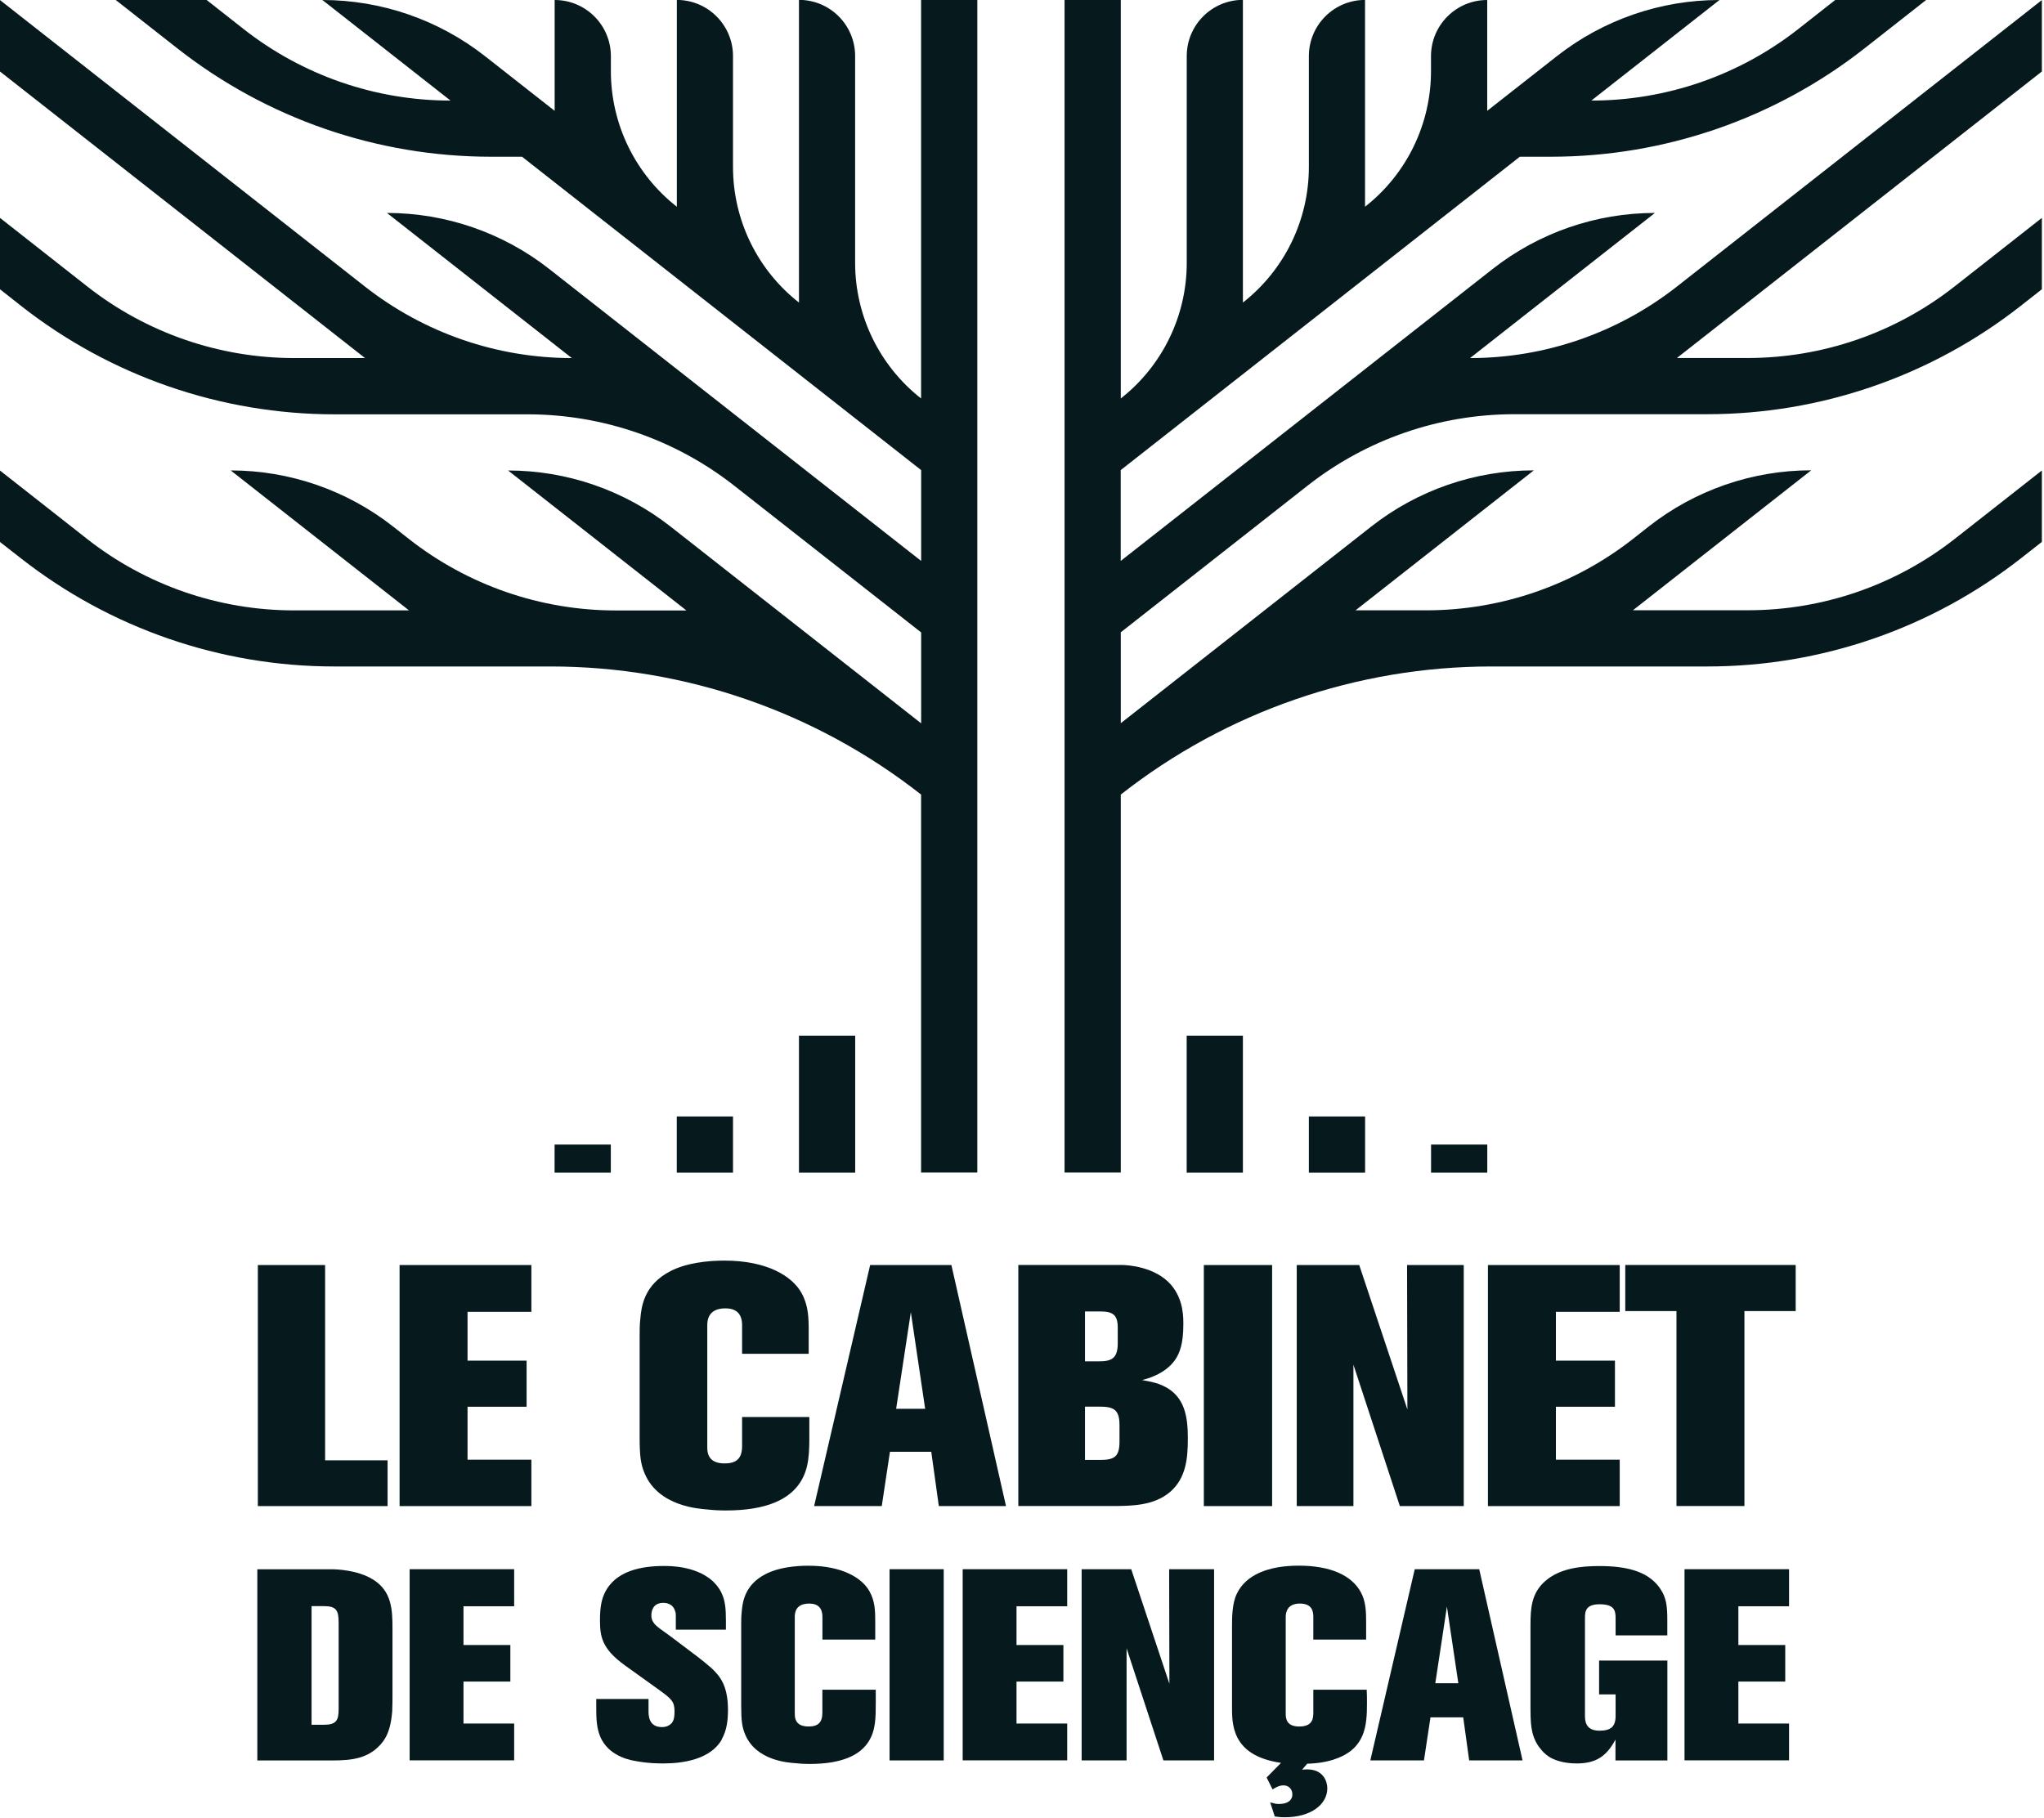
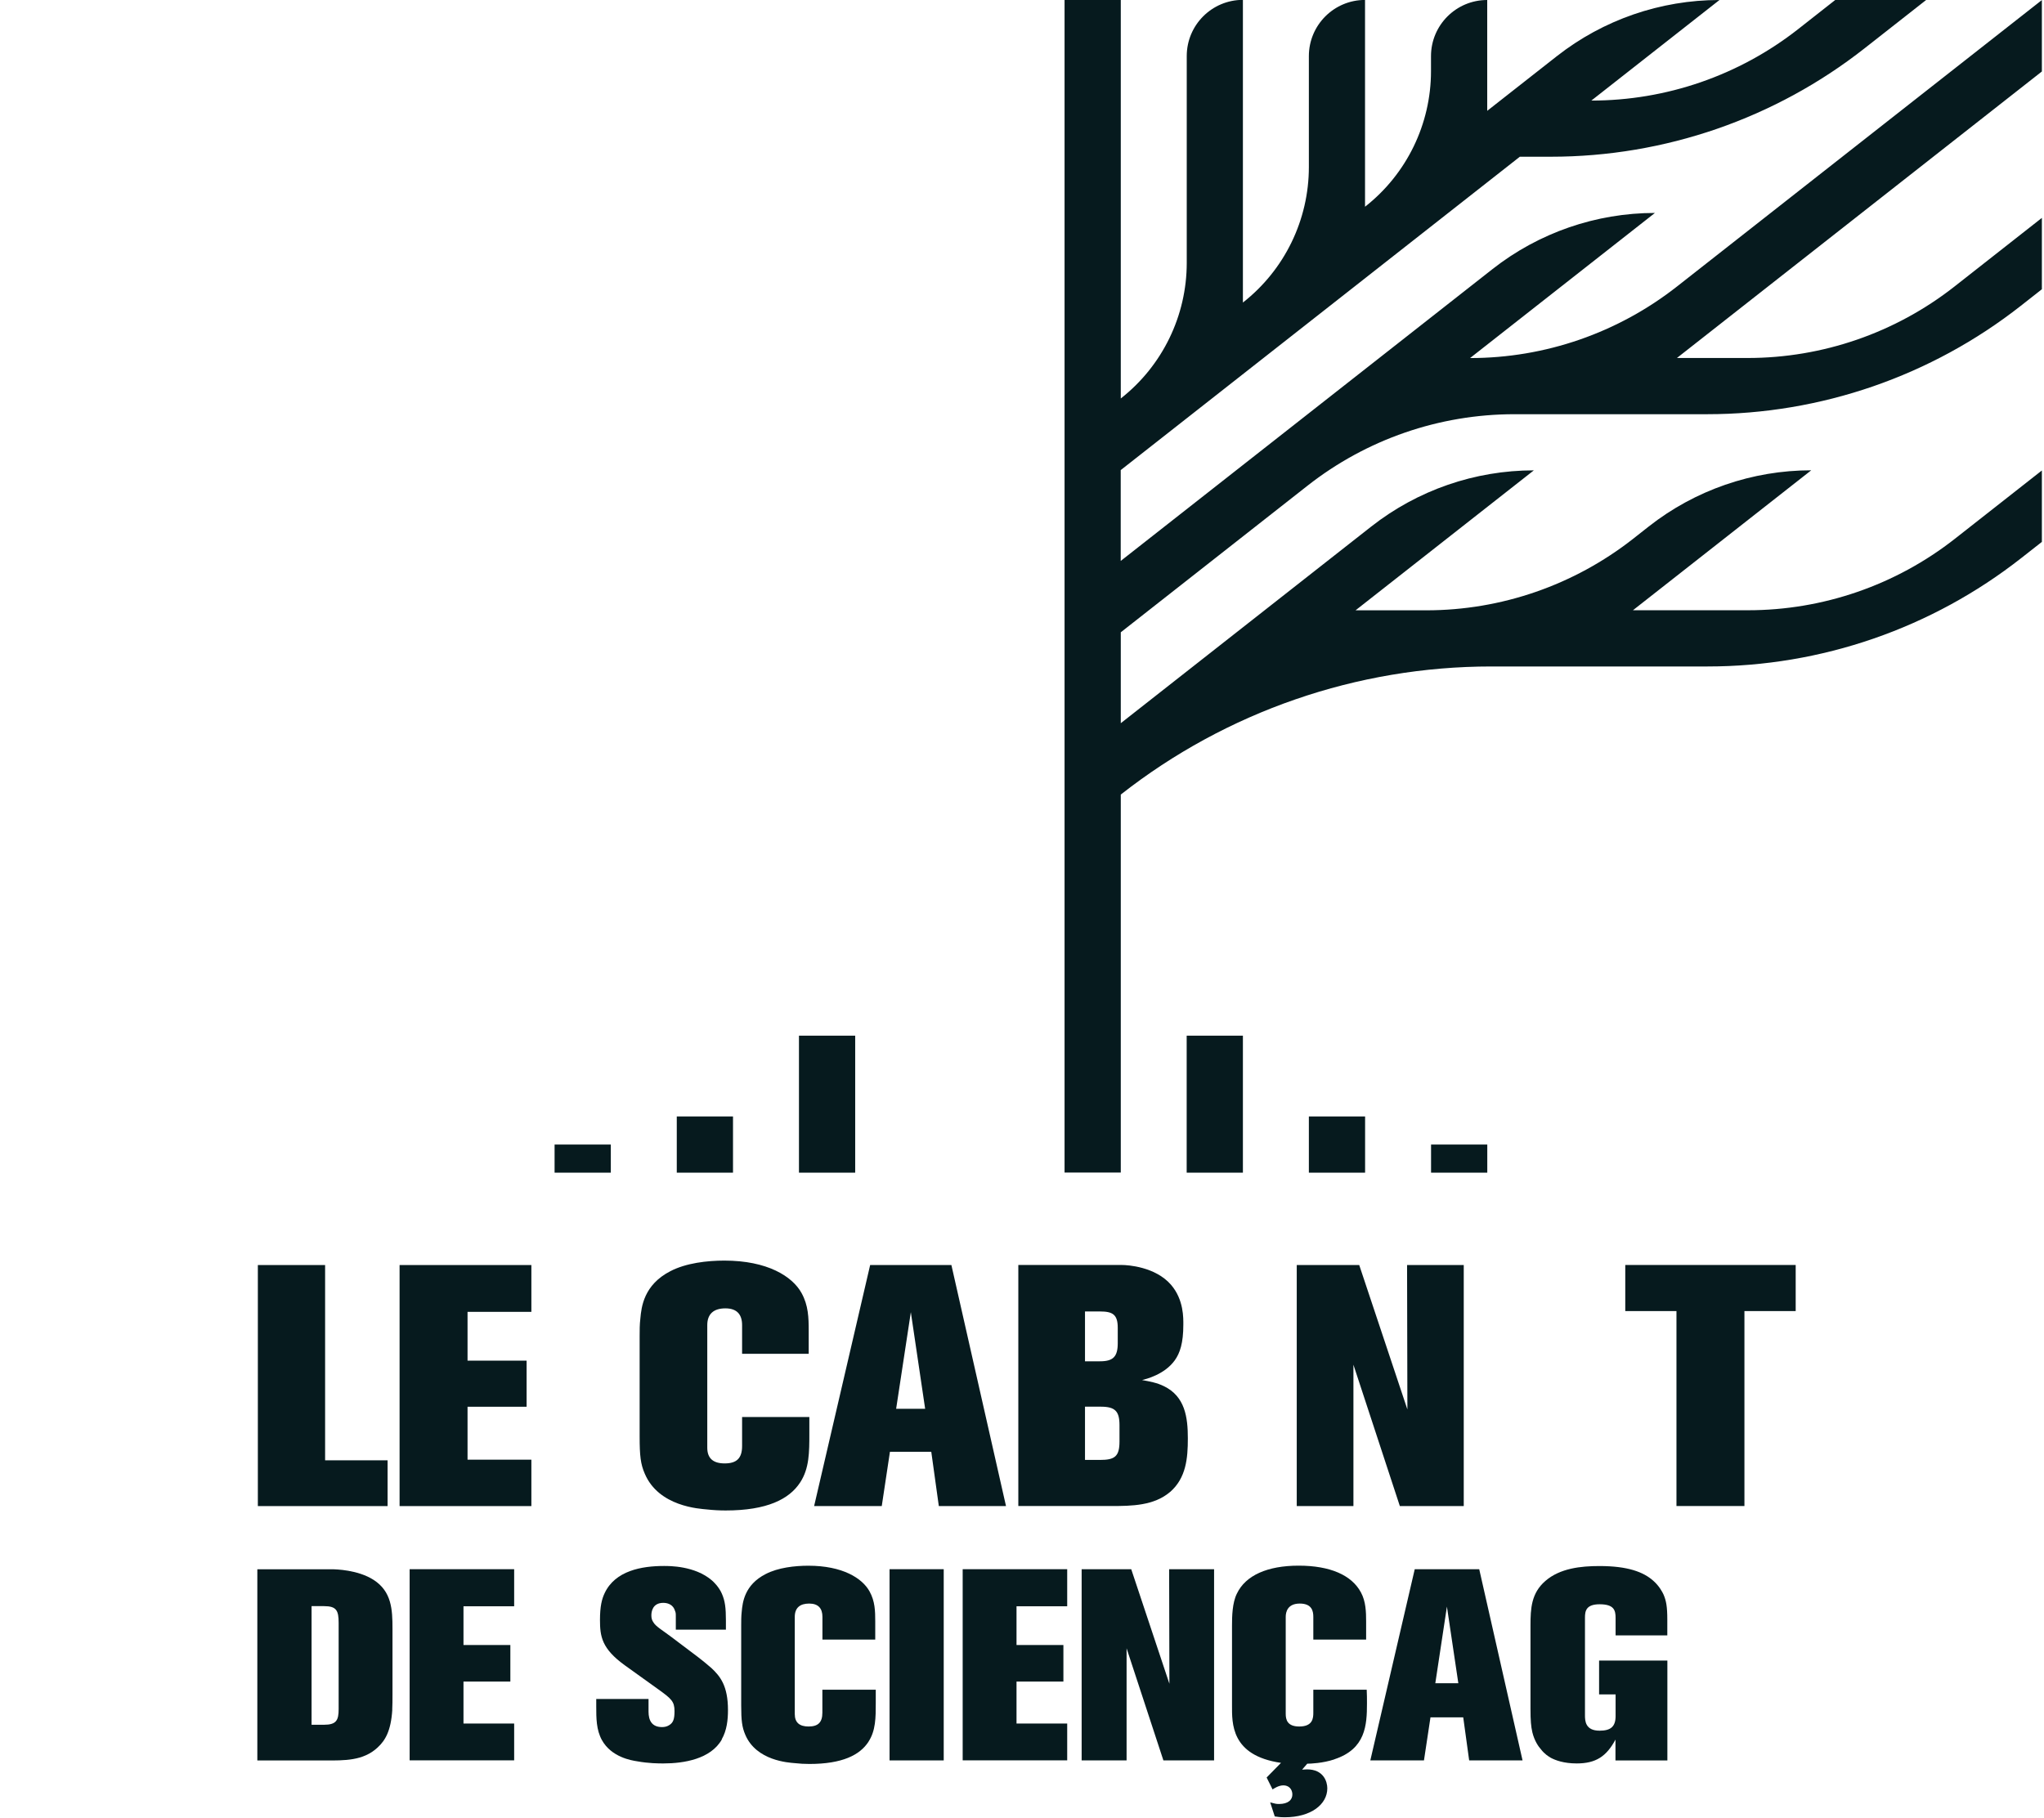
<svg xmlns="http://www.w3.org/2000/svg" width="317" height="282" viewBox="0 0 317 282" fill="none">
  <g clip-path="url(#clip0_2632_237)">
    <path d="M316.67 0.01L260.07 44.45C250.92 51.63 239.63 55.541 228 55.541H227.99L256.66 33.031C247.53 33.031 238.65 36.1 231.47 41.74L173.81 87.01V72.921L235.71 24.311H240.53C258.17 24.311 275.31 18.39 289.18 7.49L298.72 0H284.62L278.87 4.52C269.72 11.7 258.43 15.601 246.8 15.601L266.67 0C257.52 0 248.64 3.07 241.44 8.72L230.65 17.191V0H230.64C225.83 0 221.93 3.9 221.93 8.71V11.04C221.93 19.241 218.16 27 211.71 32.06H211.7V-0.01C206.89 -0.01 202.99 3.89 202.99 8.7V25.901C202.99 34.111 199.22 41.87 192.76 46.931V-0.02C187.95 -0.02 184.05 3.88 184.05 8.69V40.77C184.05 48.98 180.28 56.74 173.82 61.81V-0.02H165.1V181.88H173.82V123.25C190.21 110.38 210.45 103.38 231.29 103.38H264.83C282.47 103.38 299.6 97.46 313.48 86.561L316.68 84.05V72.971L303.17 83.581C294.02 90.76 282.73 94.66 271.1 94.66H253.25L280.9 72.951C271.77 72.951 262.89 76.02 255.71 81.66L253.27 83.581C244.12 90.76 232.83 94.671 221.2 94.671H210.23L237.88 72.96C228.74 72.96 219.86 76.031 212.67 81.671L173.82 112.18V98.081L202.78 75.341C211.93 68.15 223.23 64.251 234.86 64.251H264.75C282.4 64.251 299.53 58.331 313.41 47.431L316.68 44.861V33.791L303.11 44.45C293.96 51.63 282.67 55.531 271.04 55.531H260.07L316.68 11.081V0.01H316.67Z" fill="#061A1E" />
-     <path d="M0 0.01L56.6 44.45C65.75 51.63 77.04 55.541 88.67 55.541H88.68L60.01 33.031C69.14 33.031 78.02 36.1 85.2 41.74L142.86 87.01V72.921L80.96 24.311H76.14C58.5 24.311 41.36 18.39 27.49 7.49L17.95 0H32.05L37.8 4.52C46.95 11.7 58.24 15.601 69.87 15.601L50 0C59.15 0 68.03 3.07 75.23 8.72L86.02 17.191V0H86.03C90.84 0 94.74 3.9 94.74 8.71V11.04C94.74 19.241 98.51 27 104.96 32.06H104.97V-0.01C109.78 -0.01 113.68 3.89 113.68 8.7V25.901C113.68 34.111 117.45 41.87 123.91 46.931V-0.02C128.72 -0.02 132.62 3.88 132.62 8.69V40.77C132.62 48.98 136.39 56.74 142.85 61.81V-0.02H151.57V181.88H142.85V123.25C126.46 110.38 106.22 103.38 85.38 103.38H51.84C34.2 103.38 17.07 97.46 3.19 86.561L0 84.07V72.99L13.51 83.6C22.66 90.781 33.95 94.68 45.58 94.68H63.43L35.78 72.971C44.91 72.971 53.79 76.04 60.97 81.68L63.41 83.6C72.56 90.781 83.85 94.691 95.48 94.691H106.45L78.8 72.981C87.94 72.981 96.82 76.05 104.01 81.691L142.86 112.2V98.1L113.9 75.361C104.75 68.171 93.45 64.27 81.82 64.27H51.93C34.28 64.27 17.15 58.35 3.27 47.45L0 44.87V33.8L13.57 44.461C22.72 51.641 34.01 55.541 45.64 55.541H56.61L0 11.091V0.01Z" fill="#061A1E" />
    <path d="M39.99 233.62V196.23H50.42V226.52H60.11V233.62H39.98H39.99Z" fill="#061A1E" />
    <path d="M61.97 233.62V196.23H82.41V203.49H72.51V211.06H81.67V218.21H72.51V226.42H82.41V233.62H61.97Z" fill="#061A1E" />
    <path d="M124.09 229.96C122.4 232.55 118.95 234.3 112.54 234.3C111.59 234.3 110.63 234.25 109.63 234.14C108.52 234.03 102.16 233.72 99.99 228.58C99.35 227.1 99.2 225.83 99.2 222.81V207.24C99.2 206.34 99.2 205.44 99.31 204.54C99.47 202.74 99.84 199.3 103.97 197.18C106.41 195.91 109.69 195.54 112.34 195.54C119.01 195.54 122.88 197.98 124.31 200.57C125.37 202.48 125.42 204.38 125.42 206.45V210H115.09V205.55C115.09 203.91 114.3 202.95 112.5 202.95C110.7 202.95 109.69 203.8 109.69 205.55V224.56C109.69 226.25 110.64 227 112.39 227C114.24 227 115.09 226.21 115.09 224.3V219.8H125.52V222.39C125.52 225.25 125.52 227.79 124.09 229.96Z" fill="#061A1E" />
    <path d="M145.6 233.62L144.43 225.2H138.02L136.75 233.62H126.26L134.95 196.23H147.55L156.02 233.62H145.59H145.6ZM141.26 203.54L138.98 218.53H143.48L141.26 203.54Z" fill="#061A1E" />
    <path d="M181.45 231.44C178.96 233.56 175.52 233.61 172.39 233.61H157.93V196.22H173.98C174.88 196.22 179.17 196.48 181.61 199.29C183.62 201.62 183.52 204.53 183.52 205.49C183.52 208.35 182.99 209.89 182.2 211C180.61 213.22 177.75 213.91 177.12 214.07C178.29 214.28 179.45 214.49 180.51 215.02C183.79 216.61 184.22 219.84 184.22 223.12C184.22 226.19 183.96 229.26 181.47 231.43L181.45 231.44ZM173.35 205.97C173.35 203.9 172.56 203.43 170.6 203.43H168.27V211.16H170.6C172.61 211.16 173.35 210.47 173.35 208.35V205.97ZM173.62 221.06C173.62 218.89 172.93 218.2 170.71 218.2H168.27V226.46H170.6C172.88 226.46 173.62 225.93 173.62 223.6V221.06Z" fill="#061A1E" />
-     <path d="M186.7 233.62V196.23H197.29V233.62H186.7Z" fill="#061A1E" />
    <path d="M217.1 233.62L209.9 211.69V233.62H201.11V196.23H210.8L218.27 218.63L218.22 196.23H227.01V233.62H217.11H217.1Z" fill="#061A1E" />
-     <path d="M230.76 233.62V196.23H251.2V203.49H241.3V211.06H250.46V218.21H241.3V226.42H251.2V233.62H230.76Z" fill="#061A1E" />
    <path d="M270.54 203.37V233.61H260V203.37H252.06V196.22H278.49V203.37H270.55H270.54Z" fill="#061A1E" />
    <path d="M60.84 265.22C60.63 268.5 59.75 269.97 58.57 271.06C56.34 273.16 53.36 273.08 50.5 273.08H39.91V243.42H51.42C52.09 243.42 55.49 243.5 57.93 245.06C60.75 246.87 60.87 249.68 60.87 252.62V262.87C60.87 263.67 60.87 264.47 60.83 265.22H60.84ZM52.52 251.74C52.52 249.81 52.18 249.14 50.25 249.14H48.32V267.54H50.25C52.18 267.54 52.52 266.83 52.52 265.1V251.74Z" fill="#061A1E" />
    <path d="M63.53 273.07V243.41H79.74V249.16H71.88V255.17H79.15V260.84H71.88V267.35H79.74V273.06H63.53V273.07Z" fill="#061A1E" />
    <path d="M111.96 269.8C110.24 272.87 106.04 273.54 102.89 273.54C102.18 273.54 100.62 273.54 98.77 273.2C97.93 273.07 94.82 272.57 93.35 269.92C92.47 268.32 92.47 266.52 92.47 264.67V263.54H100.58V265.51C100.58 266.85 101.08 267.9 102.68 267.9C103.06 267.9 103.44 267.82 103.77 267.61C104.4 267.23 104.61 266.69 104.61 265.43C104.61 263.92 104.11 263.5 102.13 262.07L96.92 258.33C93.31 255.73 93.05 253.83 93.05 251.27C93.05 249.17 93.34 248.04 93.76 247.15C95.4 243.62 99.56 242.91 102.96 242.91C103.8 242.91 107.75 242.87 110.4 245.14C110.69 245.39 111.49 246.15 111.95 247.2C112.45 248.33 112.58 249.43 112.58 251.36V252.79H104.81V250.82C104.81 250.23 104.81 250.19 104.68 249.85C104.43 249.01 103.71 248.63 102.87 248.63C101.19 248.63 101.02 250.02 101.02 250.56C101.02 251.02 101.1 251.32 101.36 251.69C101.74 252.32 102.79 252.91 104.17 253.96L108.24 257.03C108.95 257.58 109.67 258.16 110.34 258.75C111.68 260.01 112.9 261.48 112.9 265.26C112.9 266.77 112.73 268.41 111.93 269.8H111.96Z" fill="#061A1E" />
    <path d="M134.69 270.18C133.35 272.24 130.62 273.62 125.53 273.62C124.77 273.62 124.02 273.58 123.22 273.49C122.34 273.41 117.3 273.15 115.58 269.08C115.08 267.9 114.95 266.9 114.95 264.5V252.15C114.95 251.44 114.95 250.72 115.03 250.01C115.16 248.58 115.45 245.85 118.73 244.17C120.66 243.16 123.27 242.87 125.37 242.87C130.66 242.87 133.73 244.8 134.86 246.86C135.7 248.37 135.74 249.88 135.74 251.52V254.33H127.55V250.8C127.55 249.5 126.92 248.74 125.49 248.74C124.06 248.74 123.26 249.41 123.26 250.8V265.88C123.26 267.22 124.02 267.81 125.4 267.81C126.87 267.81 127.54 267.18 127.54 265.67V262.1H135.82V264.16C135.82 266.43 135.82 268.44 134.69 270.17V270.18Z" fill="#061A1E" />
-     <path d="M137.96 273.07V243.41H146.36V273.07H137.96Z" fill="#061A1E" />
+     <path d="M137.96 273.07V243.41H146.36V273.07H137.96" fill="#061A1E" />
    <path d="M149.3 273.07V243.41H165.51V249.16H157.65V255.17H164.92V260.84H157.65V267.35H165.51V273.06H149.3V273.07Z" fill="#061A1E" />
    <path d="M180.43 273.07L174.72 255.68V273.07H167.75V243.41H175.44L181.36 261.18L181.32 243.41H188.29V273.07H180.43Z" fill="#061A1E" />
    <path d="M206.94 272.91C205.18 273.5 203.24 273.58 202.74 273.58L201.94 274.5C202.19 274.5 202.44 274.46 202.7 274.46C205.26 274.46 205.85 276.35 205.85 277.4C205.85 279.88 203.33 281.89 199.25 281.89C198.41 281.89 198.12 281.81 197.7 281.76L196.99 279.58C197.79 279.79 197.91 279.83 198.37 279.83C199.8 279.83 200.47 279.16 200.43 278.28C200.39 277.48 199.84 276.94 199.04 276.94C198.28 276.94 197.57 277.44 197.36 277.57L196.44 275.72L198.67 273.45C190.86 272.32 191.07 267.28 191.07 264.5V252.15C191.07 250.72 191.11 248.62 191.83 247.19C193.17 244.38 196.54 242.86 201.41 242.86C206.28 242.86 209.64 244.33 211.07 247.02C211.83 248.41 211.87 250.09 211.87 251.52V254.33H203.68V250.8C203.68 249.92 203.47 248.74 201.58 248.74C199.69 248.74 199.4 250.04 199.4 250.8V265.84C199.4 266.76 199.65 267.81 201.5 267.81C203.6 267.81 203.68 266.51 203.68 265.67V262.1H211.96C212 262.81 212 263.53 212 264.24C212 267.6 211.79 271.3 206.96 272.89L206.94 272.91Z" fill="#061A1E" />
    <path d="M227.85 273.07L226.93 266.39H221.85L220.84 273.07H212.52L219.41 243.41H229.41L236.13 273.07H227.85ZM224.4 249.21L222.6 261.1H226.17L224.4 249.21Z" fill="#061A1E" />
    <path d="M250.54 273.07V269.84C249.15 272.44 247.51 273.54 244.53 273.54C242.51 273.54 241.21 273.04 240.5 272.66C240.16 272.45 239.57 272.11 238.99 271.36C238.61 270.94 237.98 270.06 237.65 268.71C237.44 267.79 237.36 266.9 237.36 265.01V252.16C237.36 249.47 237.49 247.12 239.67 245.23C241.94 243.26 245.17 242.92 248.07 242.92C252.44 242.92 254.87 243.84 256.39 245.19C257.31 245.99 257.82 246.95 257.99 247.33C258.41 248.3 258.58 249.22 258.58 251.24V253.68H250.56V250.99C250.56 249.81 250.35 248.85 248.08 248.85C245.98 248.85 245.81 249.9 245.81 250.91V266.07C245.81 266.91 245.85 268.46 248.08 268.46C249.8 268.46 250.56 267.83 250.56 266.19V262.83H248V257.58H258.59V273.08H250.57L250.54 273.07Z" fill="#061A1E" />
-     <path d="M261.25 273.07V243.41H277.46V249.16H269.6V255.17H276.87V260.84H269.6V267.35H277.46V273.06H261.25V273.07Z" fill="#061A1E" />
    <path d="M192.76 160.65H184.04V181.9H192.76V160.65Z" fill="#061A1E" />
    <path d="M211.71 173.181H202.99V181.901H211.71V173.181Z" fill="#061A1E" />
    <path d="M230.66 177.54H221.94V181.9H230.66V177.54Z" fill="#061A1E" />
    <path d="M123.91 181.9H132.63V160.65H123.91V181.9Z" fill="#061A1E" />
    <path d="M104.96 181.9H113.68V173.18H104.96V181.9Z" fill="#061A1E" />
    <path d="M86.01 181.9H94.73V177.54H86.01V181.9Z" fill="#061A1E" />
  </g>
  <defs>
    <clipPath id="clip0_2632_237">
      <rect width="316.67" height="281.9" fill="white" />
    </clipPath>
  </defs>
</svg>